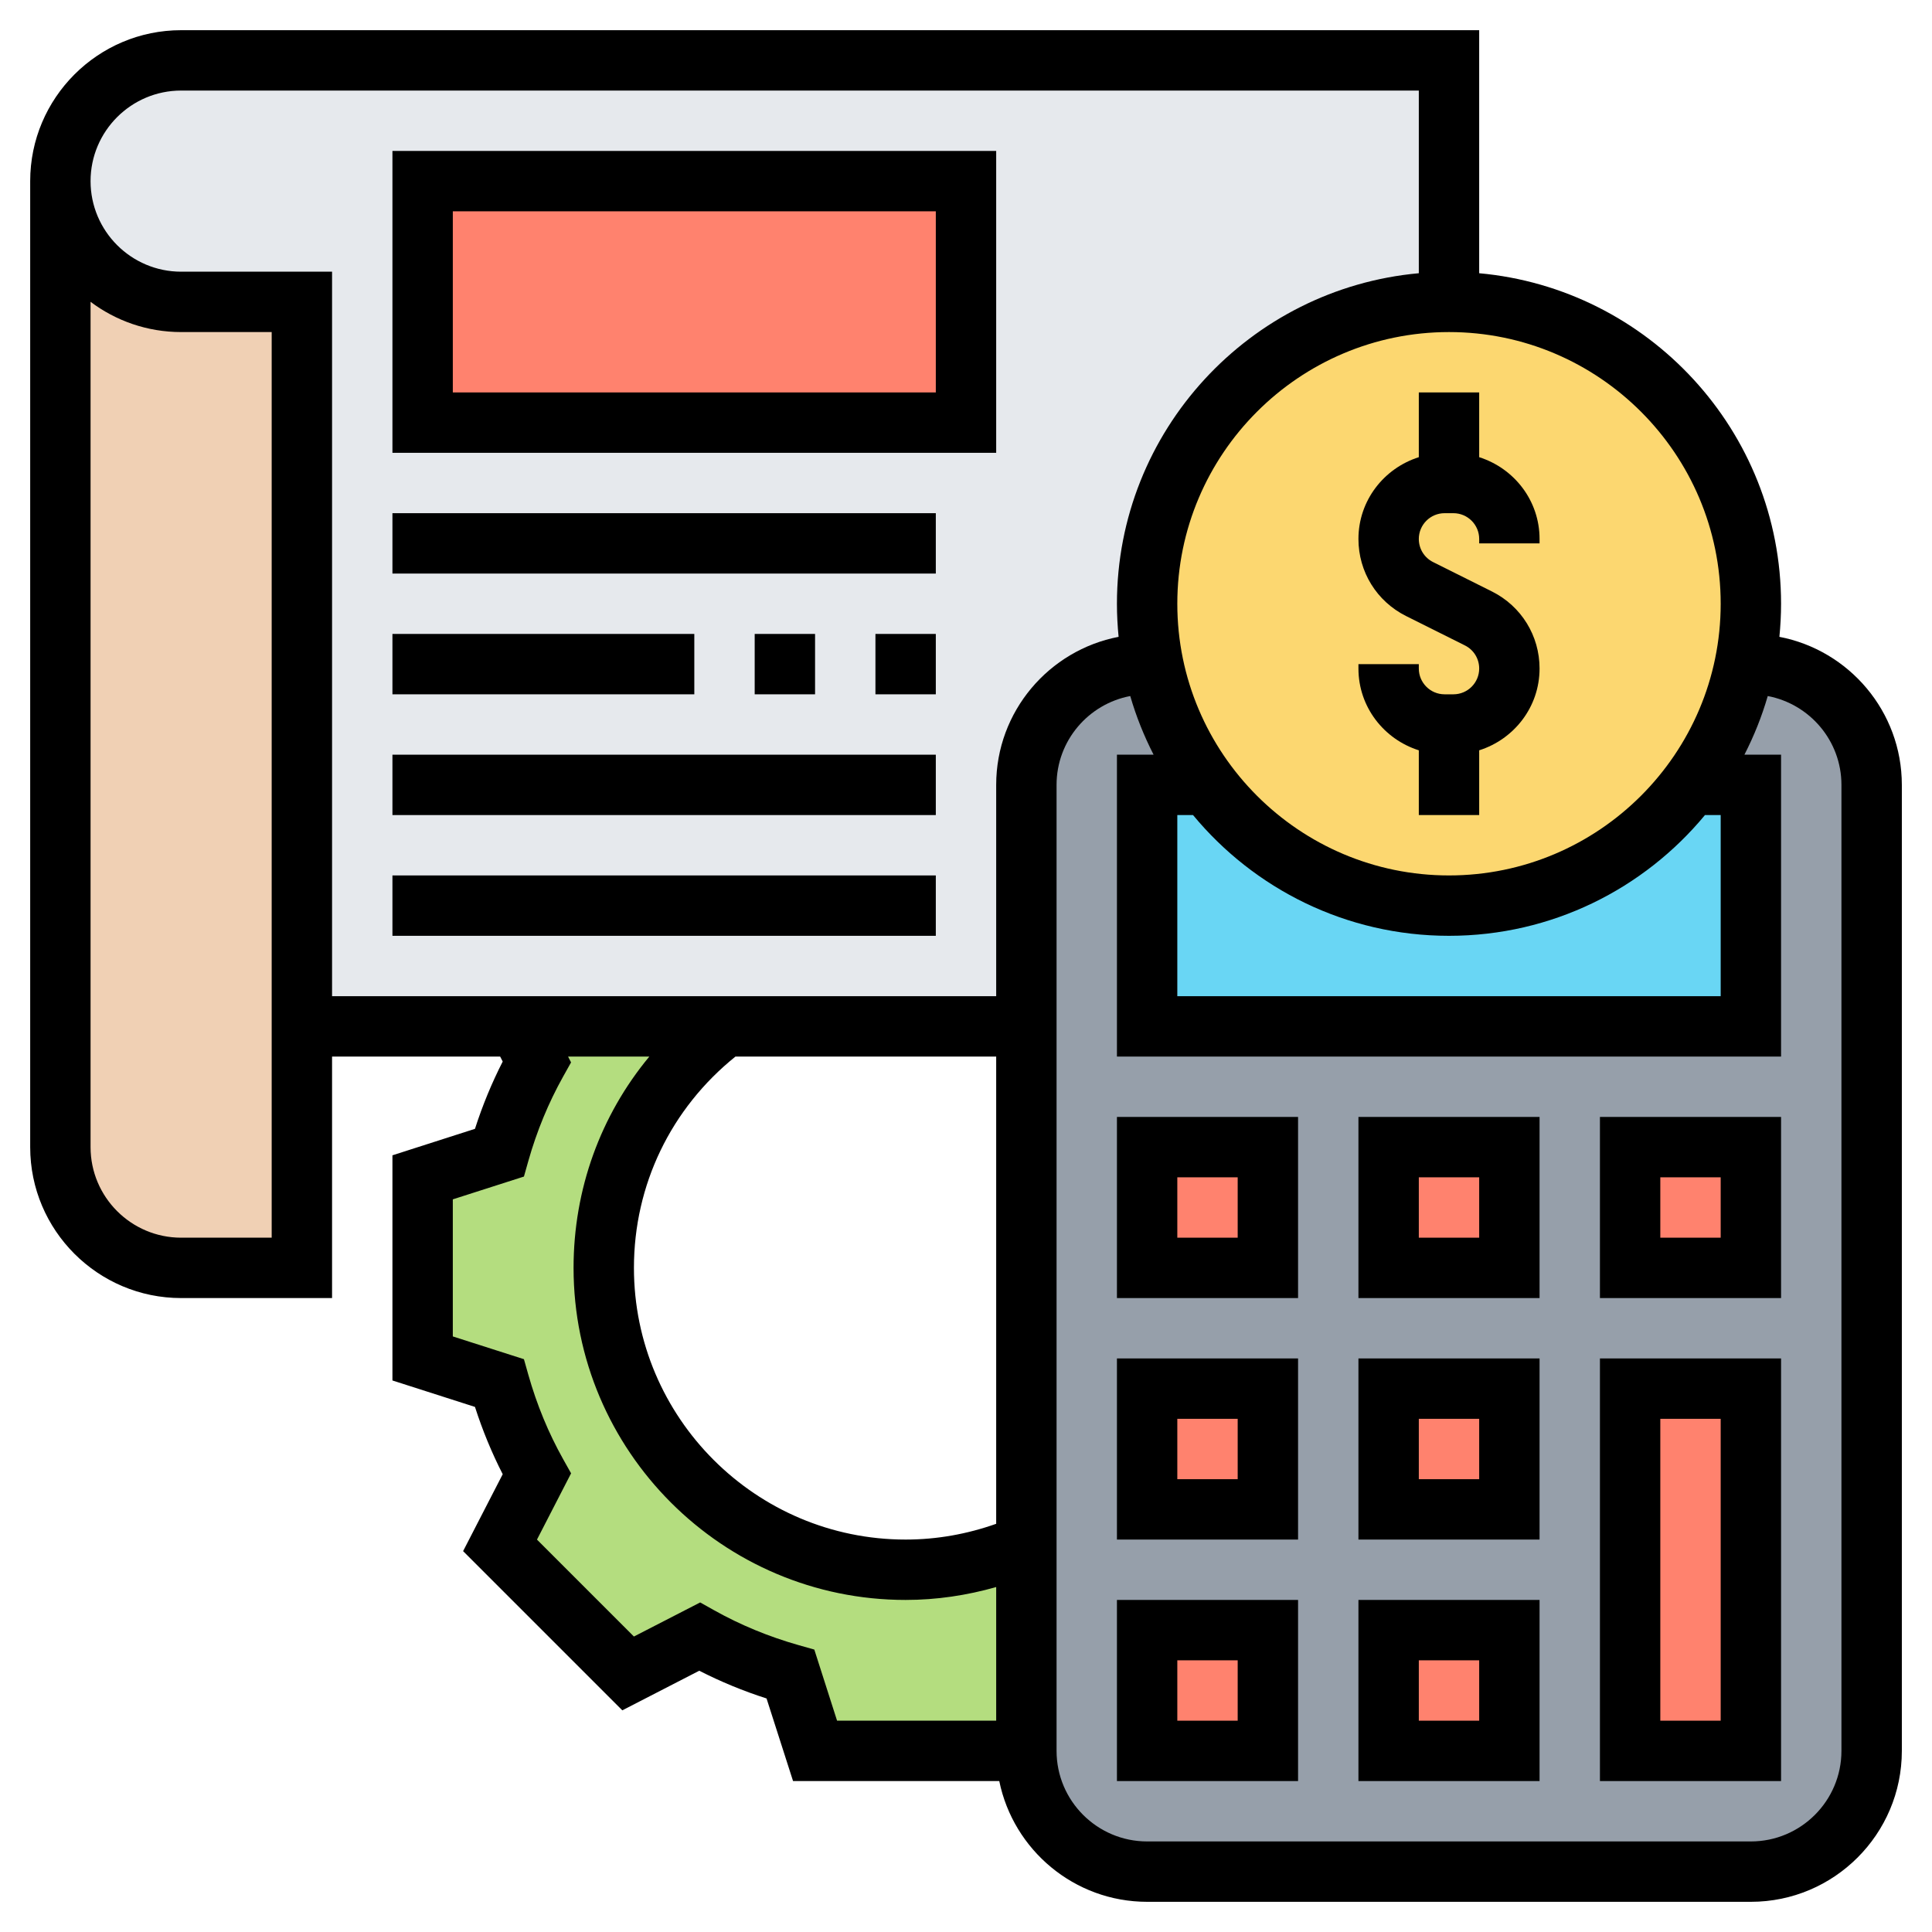
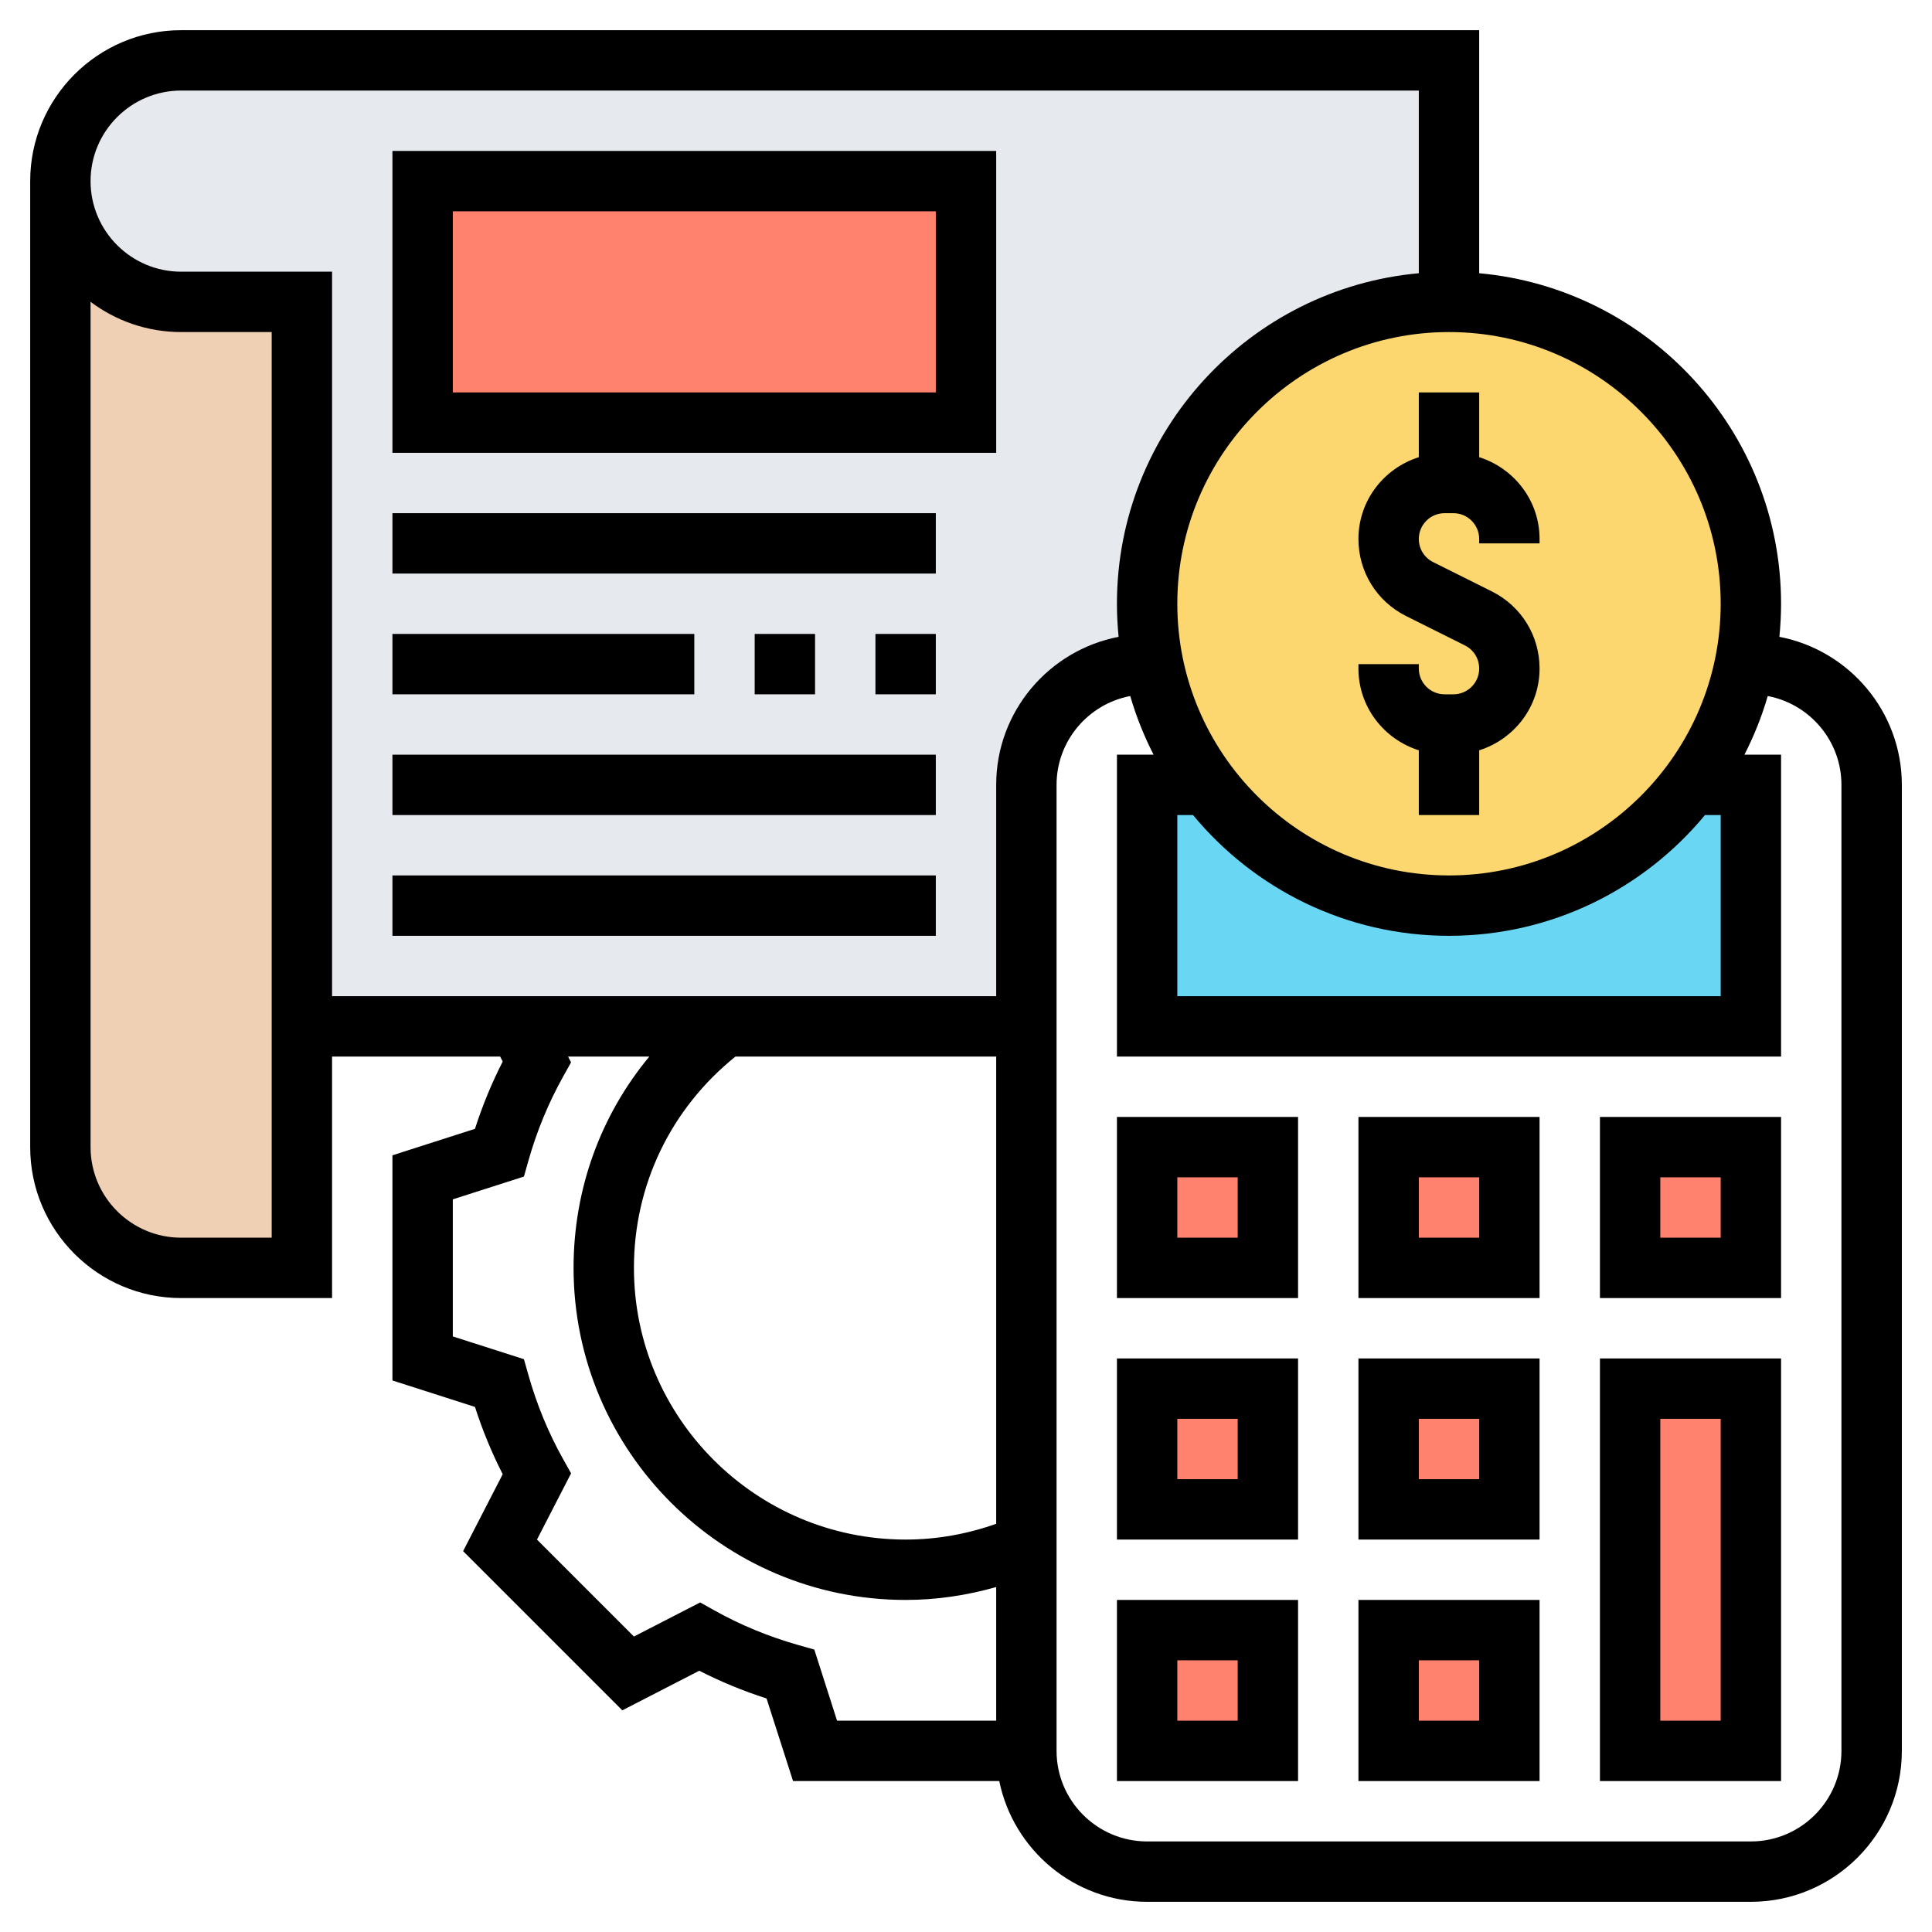
<svg xmlns="http://www.w3.org/2000/svg" id="Layer_5" enable-background="new 0 0 64 64" height="512px" viewBox="0 0 64 64" width="512px" class="">
  <g>
    <g>
      <g>
        <g>
          <path d="m10 34v8h-4c-2.21 0-4-1.79-4-4v-32c0 2.21 1.79 4 4 4h4z" fill="#f0d0b4" data-original="#F0D0B4" />
        </g>
        <g>
          <path d="m10 34v-24h-4c-2.21 0-4-1.79-4-4 0-1.1.45-2.1 1.17-2.83.73-.72 1.73-1.17 2.83-1.17h42v8c-5.52 0-10 4.48-10 10 0 .69.07 1.36.2 2h-.2c-2.21 0-4 1.79-4 4v8h-10-6.82z" fill="#e6e9ed" data-original="#E6E9ED" />
        </g>
        <g>
          <path d="m14 6h18v8h-18z" fill="#ff826e" data-original="#FF826E" />
        </g>
        <g>
-           <path d="m34 51.17v6.83h-7l-.81-2.54c-1.06-.3-2.07-.72-3.02-1.24l-2.36 1.21-4.25-4.24 1.22-2.36c-.52-.95-.94-1.96-1.24-3.02l-2.54-.81v-6l2.54-.81c.3-1.06.72-2.07 1.24-3.02l-.6-1.17h6.82c-2.43 1.82-4 4.73-4 8 0 5.52 4.48 10 10 10 1.42 0 2.78-.3 4-.83z" fill="#b4dd7f" data-original="#B4DD7F" />
-         </g>
+           </g>
        <g>
-           <path d="m62 26v32c0 2.21-1.79 4-4 4h-20c-2.21 0-4-1.79-4-4v-6.83-17.17-8c0-2.21 1.79-4 4-4h.2c.3 1.48.93 2.84 1.81 4h-2.01v8h20v-8h-2.01c.88-1.16 1.51-2.52 1.81-4h.2c2.21 0 4 1.79 4 4z" fill="#969faa" data-original="#969FAA" />
-         </g>
+           </g>
        <g>
          <path d="m54 46h4v12h-4z" fill="#ff826e" data-original="#FF826E" />
        </g>
        <g>
          <path d="m54 38h4v4h-4z" fill="#ff826e" data-original="#FF826E" />
        </g>
        <g>
          <path d="m46 38h4v4h-4z" fill="#ff826e" data-original="#FF826E" />
        </g>
        <g>
          <path d="m46 46h4v4h-4z" fill="#ff826e" data-original="#FF826E" />
        </g>
        <g>
          <path d="m46 54h4v4h-4z" fill="#ff826e" data-original="#FF826E" />
        </g>
        <g>
          <path d="m38 54h4v4h-4z" fill="#ff826e" data-original="#FF826E" />
        </g>
        <g>
          <path d="m38 46h4v4h-4z" fill="#ff826e" data-original="#FF826E" />
        </g>
        <g>
          <path d="m38 38h4v4h-4z" fill="#ff826e" data-original="#FF826E" />
        </g>
        <g>
          <path d="m58 26v8h-20v-8h2.01c1.82 2.43 4.72 4 7.99 4s6.17-1.57 7.99-4z" fill="#69d6f4" data-original="#69D6F4" />
        </g>
        <g>
          <path d="m58 20c0 .69-.07 1.36-.2 2-.3 1.48-.93 2.84-1.81 4-1.82 2.43-4.72 4-7.99 4s-6.17-1.57-7.99-4c-.88-1.16-1.51-2.52-1.81-4-.13-.64-.2-1.31-.2-2 0-5.52 4.48-10 10-10s10 4.48 10 10z" fill="#fcd770" data-original="#FCD770" />
        </g>
      </g>
      <g>
        <path d="m47 13v2.145c-1.155.366-2 1.435-2 2.709 0 1.087.604 2.066 1.578 2.553l1.95.974c.291.146.472.439.472.765 0 .471-.383.854-.854.854h-.292c-.471 0-.854-.383-.854-.854v-.146h-2v.146c0 1.274.845 2.343 2 2.709v2.145h2v-2.145c1.155-.366 2-1.435 2-2.709 0-1.087-.604-2.066-1.578-2.553l-1.95-.974c-.291-.146-.472-.439-.472-.765 0-.471.383-.854.854-.854h.292c.471 0 .854.383.854.854v.146h2v-.146c0-1.274-.845-2.343-2-2.709v-2.145z" data-original="#000000" class="active-path" data-old_color="#000000" style="fill:#000000" />
        <path d="m58.945 21.096c.035-.361.055-.726.055-1.096 0-5.728-4.402-10.442-10-10.949v-8.051h-43c-2.757 0-5 2.243-5 5v32c0 2.757 2.243 5 5 5h5v-8h5.568l.085.165c-.363.71-.671 1.457-.919 2.229l-2.734.877v7.459l2.734.876c.249.773.556 1.52.919 2.229l-1.312 2.548 5.274 5.274 2.549-1.312c.71.363 1.457.671 2.229.919l.878 2.736h6.831c.465 2.279 2.484 4 4.899 4h20c2.757 0 5-2.243 5-5v-32c-.001-2.433-1.75-4.461-4.056-4.904zm-1.945-1.096c0 4.962-4.038 9-9 9s-9-4.038-9-9 4.038-9 9-9 9 4.038 9 9zm0 7v6h-18v-6h.521c2.019 2.441 5.07 4 8.479 4s6.459-1.559 8.479-4zm-48 14h-3c-1.654 0-3-1.346-3-3v-28.002c.836.628 1.875 1.002 3 1.002h3zm17.975 13.644-.517-.146c-.986-.279-1.927-.667-2.796-1.153l-.468-.262-2.195 1.129-3.211-3.211 1.13-2.195-.263-.469c-.486-.867-.874-1.808-1.153-2.795l-.146-.517-2.356-.754v-4.541l2.356-.755.146-.517c.279-.986.667-1.927 1.153-2.796l.262-.468-.099-.194h2.692c-1.615 1.947-2.51 4.393-2.51 7 0 6.065 4.935 11 11 11 1.027 0 2.029-.151 3-.427v4.427h-5.271zm6.025-4.166c-.96.34-1.965.522-3 .522-4.962 0-9-4.038-9-9 0-2.753 1.228-5.282 3.363-7h8.637zm0-24.478v7h-22v-24h-5c-1.654 0-3-1.346-3-3s1.346-3 3-3h41v6.051c-5.598.507-10 5.221-10 10.949 0 .37.02.735.055 1.096-2.306.443-4.055 2.471-4.055 4.904zm28 32c0 1.654-1.346 3-3 3h-20c-1.654 0-3-1.346-3-3v-32c0-1.463 1.054-2.68 2.441-2.943.196.677.457 1.326.773 1.943h-1.214v10h22v-10h-1.214c.317-.617.577-1.266.773-1.943 1.387.263 2.441 1.48 2.441 2.943z" data-original="#000000" class="active-path" data-old_color="#000000" style="fill:#000000" />
        <path d="m53 59h6v-14h-6zm2-12h2v10h-2z" data-original="#000000" class="active-path" data-old_color="#000000" style="fill:#000000" />
        <path d="m45 59h6v-6h-6zm2-4h2v2h-2z" data-original="#000000" class="active-path" data-old_color="#000000" style="fill:#000000" />
        <path d="m37 59h6v-6h-6zm2-4h2v2h-2z" data-original="#000000" class="active-path" data-old_color="#000000" style="fill:#000000" />
        <path d="m45 51h6v-6h-6zm2-4h2v2h-2z" data-original="#000000" class="active-path" data-old_color="#000000" style="fill:#000000" />
        <path d="m37 51h6v-6h-6zm2-4h2v2h-2z" data-original="#000000" class="active-path" data-old_color="#000000" style="fill:#000000" />
        <path d="m45 43h6v-6h-6zm2-4h2v2h-2z" data-original="#000000" class="active-path" data-old_color="#000000" style="fill:#000000" />
        <path d="m53 43h6v-6h-6zm2-4h2v2h-2z" data-original="#000000" class="active-path" data-old_color="#000000" style="fill:#000000" />
        <path d="m37 43h6v-6h-6zm2-4h2v2h-2z" data-original="#000000" class="active-path" data-old_color="#000000" style="fill:#000000" />
        <path d="m13 15h20v-10h-20zm2-8h16v6h-16z" data-original="#000000" class="active-path" data-old_color="#000000" style="fill:#000000" />
        <path d="m13 17h18v2h-18z" data-original="#000000" class="active-path" data-old_color="#000000" style="fill:#000000" />
        <path d="m29 21h2v2h-2z" data-original="#000000" class="active-path" data-old_color="#000000" style="fill:#000000" />
        <path d="m25 21h2v2h-2z" data-original="#000000" class="active-path" data-old_color="#000000" style="fill:#000000" />
        <path d="m13 21h10v2h-10z" data-original="#000000" class="active-path" data-old_color="#000000" style="fill:#000000" />
        <path d="m13 25h18v2h-18z" data-original="#000000" class="active-path" data-old_color="#000000" style="fill:#000000" />
        <path d="m13 29h18v2h-18z" data-original="#000000" class="active-path" data-old_color="#000000" style="fill:#000000" />
      </g>
    </g>
  </g>
</svg>